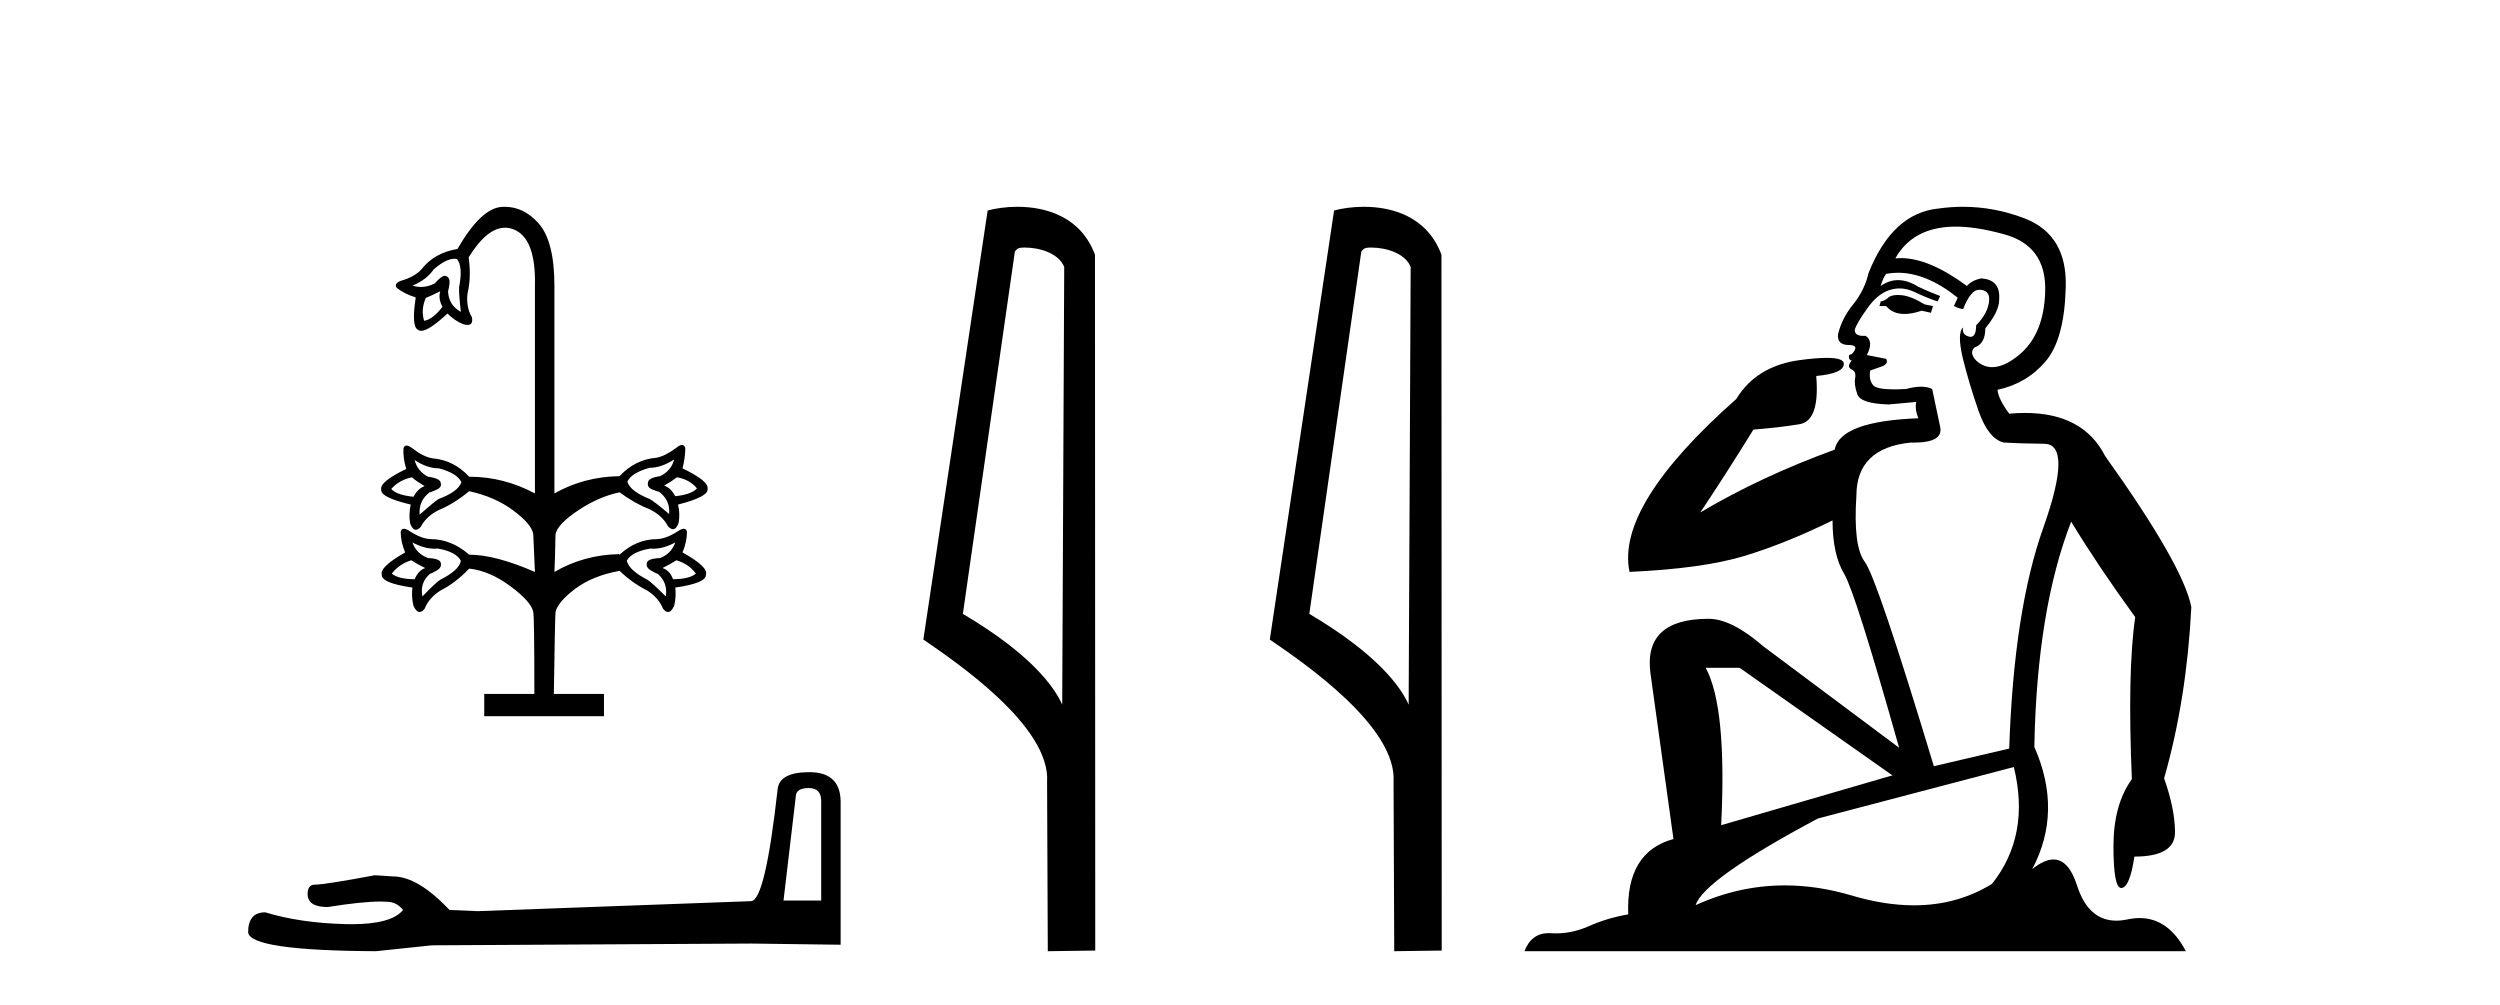
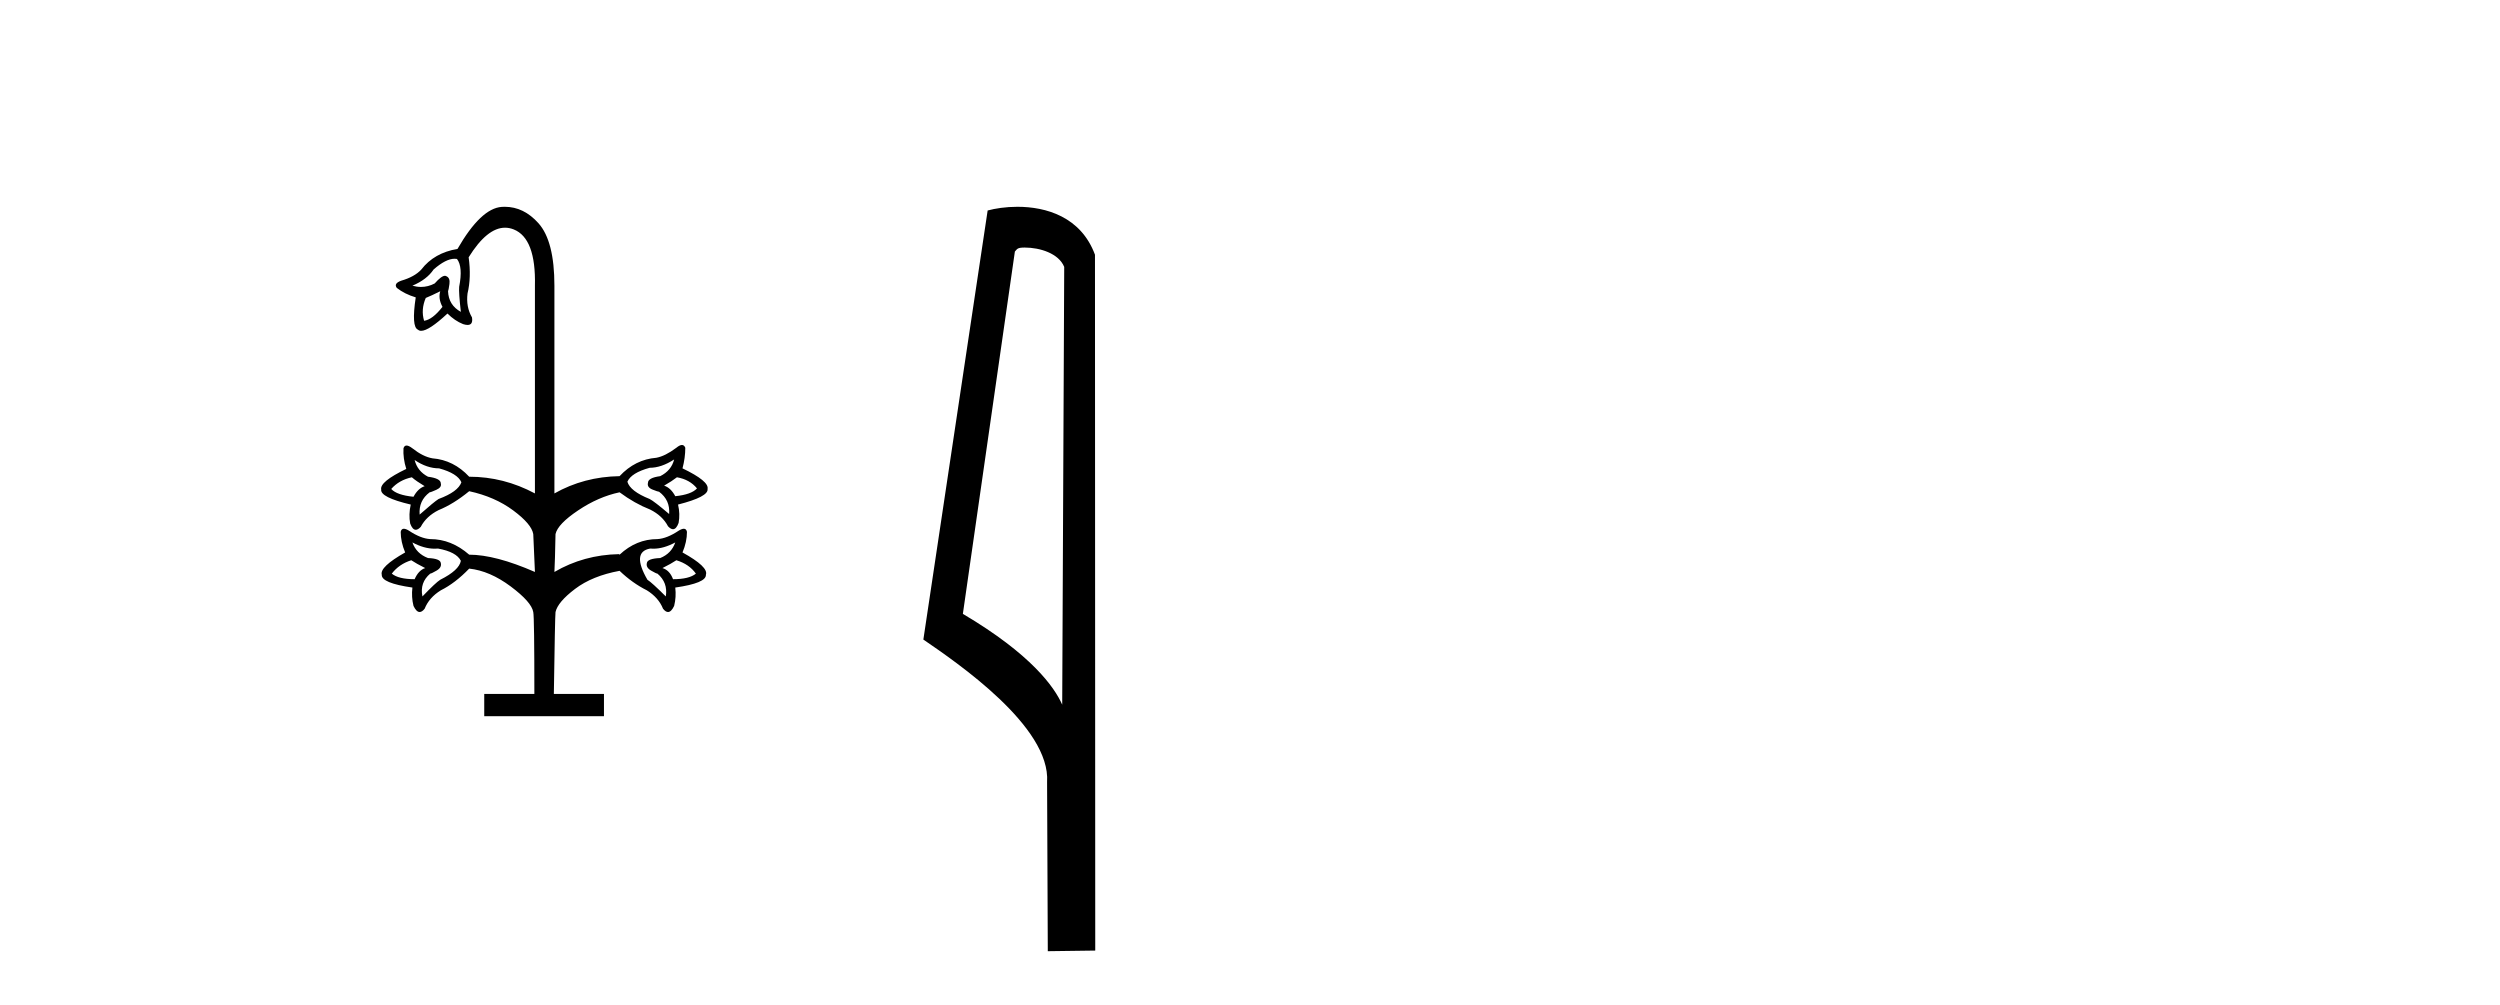
<svg xmlns="http://www.w3.org/2000/svg" width="102.0" height="41.0">
-   <path d="M 18.548 10.557 Q 18.597 10.557 18.644 10.565 Q 18.894 10.884 18.734 11.702 Q 18.712 11.929 18.803 12.724 Q 18.303 12.451 18.28 11.883 Q 18.303 11.838 18.337 11.588 Q 18.371 11.338 18.212 11.27 Q 18.186 11.253 18.152 11.253 Q 18.011 11.253 17.735 11.565 Q 17.465 11.707 17.177 11.707 Q 17.005 11.707 16.826 11.656 Q 17.417 11.406 17.689 10.997 Q 18.189 10.557 18.548 10.557 ZM 17.962 11.883 Q 17.871 12.179 18.053 12.52 Q 17.644 13.042 17.303 13.088 Q 17.167 12.633 17.371 12.156 Q 17.598 12.065 17.962 11.883 ZM 27.619 19.473 Q 28.142 19.564 28.437 19.927 Q 28.21 20.177 27.551 20.245 Q 27.369 19.904 27.096 19.814 Q 27.414 19.632 27.619 19.473 ZM 16.803 19.473 Q 16.985 19.632 17.326 19.836 Q 17.053 19.927 16.871 20.268 Q 16.19 20.2 15.962 19.95 Q 16.28 19.586 16.803 19.473 ZM 27.505 18.746 Q 27.392 19.2 26.937 19.427 Q 26.437 19.495 26.437 19.7 Q 26.392 19.882 26.619 19.973 Q 26.846 20.064 26.892 20.064 Q 27.346 20.404 27.301 20.972 Q 26.687 20.45 26.506 20.359 Q 25.71 20.041 25.597 19.655 Q 25.756 19.291 26.506 19.086 Q 26.983 19.086 27.505 18.746 ZM 16.917 18.768 Q 17.417 19.109 17.916 19.109 Q 18.666 19.314 18.825 19.677 Q 18.689 20.064 17.894 20.359 Q 17.712 20.473 17.121 20.995 Q 17.076 20.427 17.53 20.086 Q 17.576 20.086 17.803 19.984 Q 18.03 19.882 17.985 19.723 Q 17.985 19.518 17.462 19.45 Q 17.03 19.223 16.917 18.768 ZM 25.256 22.608 L 25.256 22.609 L 25.256 22.609 Q 25.267 22.609 25.279 22.608 ZM 16.78 22.858 Q 16.985 22.995 17.348 23.177 Q 17.076 23.267 16.917 23.631 Q 16.258 23.631 15.985 23.404 Q 16.28 23.017 16.78 22.858 ZM 27.596 22.858 Q 28.119 23.017 28.392 23.404 Q 28.119 23.631 27.46 23.631 Q 27.324 23.267 27.028 23.177 Q 27.392 22.995 27.596 22.858 ZM 16.826 22.131 Q 17.298 22.387 17.737 22.387 Q 17.804 22.387 17.871 22.381 Q 18.621 22.518 18.803 22.881 Q 18.734 23.267 17.962 23.654 Q 17.78 23.767 17.235 24.335 Q 17.121 23.767 17.553 23.404 Q 17.598 23.404 17.814 23.279 Q 18.03 23.154 17.985 22.972 Q 17.962 22.79 17.462 22.768 Q 16.985 22.586 16.826 22.131 ZM 27.551 22.131 Q 27.392 22.586 26.937 22.768 Q 26.415 22.79 26.392 22.972 Q 26.347 23.154 26.562 23.279 Q 26.778 23.404 26.824 23.404 Q 27.255 23.767 27.165 24.335 Q 26.596 23.767 26.415 23.654 Q 25.665 23.267 25.574 22.881 Q 25.756 22.518 26.528 22.381 Q 26.592 22.387 26.657 22.387 Q 27.078 22.387 27.551 22.131 ZM 20.595 8.437 Q 20.534 8.437 20.473 8.441 Q 19.621 8.498 18.666 10.156 Q 17.712 10.316 17.189 10.997 Q 16.917 11.293 16.371 11.452 Q 16.053 11.565 16.19 11.747 Q 16.508 11.997 16.962 12.133 Q 16.78 13.338 17.053 13.451 Q 17.104 13.498 17.184 13.498 Q 17.498 13.498 18.257 12.792 Q 18.553 13.088 18.894 13.224 Q 19.001 13.258 19.078 13.258 Q 19.308 13.258 19.257 12.951 Q 19.007 12.52 19.075 11.974 Q 19.234 11.315 19.121 10.497 Q 19.871 9.29 20.606 9.29 Q 20.784 9.29 20.961 9.361 Q 21.87 9.725 21.825 11.656 L 21.825 20.132 Q 20.552 19.45 19.143 19.45 Q 18.507 18.768 17.644 18.7 Q 17.258 18.632 16.826 18.291 Q 16.678 18.178 16.587 18.178 Q 16.496 18.178 16.462 18.291 Q 16.439 18.7 16.576 19.132 Q 15.485 19.655 15.553 19.973 Q 15.508 20.291 16.758 20.586 Q 16.667 20.995 16.735 21.359 Q 16.829 21.615 16.964 21.615 Q 17.056 21.615 17.167 21.495 Q 17.394 21.063 17.894 20.813 Q 18.507 20.563 19.143 20.041 Q 20.189 20.268 20.939 20.825 Q 21.688 21.381 21.757 21.79 Q 21.802 22.904 21.825 23.336 Q 20.211 22.631 19.143 22.631 Q 18.416 21.995 17.553 21.995 Q 17.167 21.972 16.689 21.654 Q 16.558 21.573 16.476 21.573 Q 16.374 21.573 16.349 21.7 Q 16.349 22.109 16.53 22.54 Q 15.485 23.131 15.576 23.449 Q 15.553 23.79 16.826 23.972 Q 16.78 24.358 16.871 24.722 Q 16.989 24.97 17.122 24.97 Q 17.22 24.97 17.326 24.835 Q 17.507 24.381 17.985 24.085 Q 18.575 23.79 19.143 23.199 Q 19.984 23.29 20.836 23.926 Q 21.688 24.563 21.757 24.972 Q 21.802 25.176 21.802 28.312 L 19.757 28.312 L 19.757 29.221 L 24.642 29.221 L 24.642 28.312 L 22.597 28.312 Q 22.643 25.176 22.665 24.972 Q 22.756 24.563 23.461 24.029 Q 24.165 23.495 25.279 23.29 Q 25.801 23.79 26.392 24.085 Q 26.869 24.381 27.051 24.835 Q 27.157 24.97 27.255 24.97 Q 27.388 24.97 27.505 24.722 Q 27.596 24.358 27.551 23.972 Q 28.823 23.79 28.801 23.449 Q 28.914 23.131 27.846 22.54 Q 28.028 22.109 28.028 21.7 Q 28.003 21.573 27.9 21.573 Q 27.818 21.573 27.687 21.654 Q 27.21 21.972 26.824 21.995 Q 25.96 21.995 25.279 22.631 L 25.256 22.609 L 25.256 22.609 L 25.256 22.609 Q 25.256 22.609 25.256 22.609 Q 23.815 22.637 22.62 23.336 Q 22.643 22.927 22.665 21.79 Q 22.756 21.381 23.586 20.825 Q 24.415 20.268 25.279 20.086 Q 25.892 20.541 26.528 20.791 Q 27.028 21.041 27.255 21.472 Q 27.366 21.592 27.458 21.592 Q 27.593 21.592 27.687 21.336 Q 27.755 20.972 27.664 20.586 Q 28.914 20.268 28.869 19.95 Q 28.937 19.632 27.846 19.109 Q 27.96 18.677 27.96 18.268 Q 27.914 18.155 27.824 18.155 Q 27.733 18.155 27.596 18.268 Q 27.142 18.609 26.778 18.677 Q 25.915 18.746 25.279 19.427 Q 23.824 19.45 22.62 20.132 L 22.62 11.656 Q 22.62 9.838 21.972 9.111 Q 21.372 8.437 20.595 8.437 Z" style="fill:#000000;stroke:none" />
-   <path d="M 33 32.153 Q 33.505 32.153 33.505 32.682 L 33.505 36.743 L 31.967 36.743 L 32.472 32.466 Q 32.496 32.153 33 32.153 ZM 33.024 31.504 Q 31.799 31.504 31.727 32.201 Q 31.222 36.743 30.645 36.767 L 19.496 37.175 L 18.342 37.127 Q 17.045 35.758 16.035 35.758 Q 15.675 35.734 15.291 35.71 Q 13.248 36.094 12.84 36.094 Q 12.551 36.094 12.551 36.478 Q 12.551 37.007 13.368 37.007 Q 14.771 36.783 15.52 36.783 Q 15.657 36.783 15.771 36.791 Q 16.18 36.791 16.444 37.127 Q 15.975 37.707 14.347 37.707 Q 14.221 37.707 14.089 37.704 Q 12.239 37.656 10.821 37.223 Q 10.124 37.223 10.124 38.04 Q 10.196 38.785 15.339 38.809 L 17.621 38.569 L 30.645 38.497 L 34.298 38.545 L 34.298 32.682 Q 34.274 31.504 33.024 31.504 Z" style="fill:#000000;stroke:none" />
+   <path d="M 18.548 10.557 Q 18.597 10.557 18.644 10.565 Q 18.894 10.884 18.734 11.702 Q 18.712 11.929 18.803 12.724 Q 18.303 12.451 18.28 11.883 Q 18.303 11.838 18.337 11.588 Q 18.371 11.338 18.212 11.27 Q 18.186 11.253 18.152 11.253 Q 18.011 11.253 17.735 11.565 Q 17.465 11.707 17.177 11.707 Q 17.005 11.707 16.826 11.656 Q 17.417 11.406 17.689 10.997 Q 18.189 10.557 18.548 10.557 ZM 17.962 11.883 Q 17.871 12.179 18.053 12.52 Q 17.644 13.042 17.303 13.088 Q 17.167 12.633 17.371 12.156 Q 17.598 12.065 17.962 11.883 ZM 27.619 19.473 Q 28.142 19.564 28.437 19.927 Q 28.21 20.177 27.551 20.245 Q 27.369 19.904 27.096 19.814 Q 27.414 19.632 27.619 19.473 ZM 16.803 19.473 Q 16.985 19.632 17.326 19.836 Q 17.053 19.927 16.871 20.268 Q 16.19 20.2 15.962 19.95 Q 16.28 19.586 16.803 19.473 ZM 27.505 18.746 Q 27.392 19.2 26.937 19.427 Q 26.437 19.495 26.437 19.7 Q 26.392 19.882 26.619 19.973 Q 26.846 20.064 26.892 20.064 Q 27.346 20.404 27.301 20.972 Q 26.687 20.45 26.506 20.359 Q 25.71 20.041 25.597 19.655 Q 25.756 19.291 26.506 19.086 Q 26.983 19.086 27.505 18.746 ZM 16.917 18.768 Q 17.417 19.109 17.916 19.109 Q 18.666 19.314 18.825 19.677 Q 18.689 20.064 17.894 20.359 Q 17.712 20.473 17.121 20.995 Q 17.076 20.427 17.53 20.086 Q 17.576 20.086 17.803 19.984 Q 18.03 19.882 17.985 19.723 Q 17.985 19.518 17.462 19.45 Q 17.03 19.223 16.917 18.768 ZM 25.256 22.608 L 25.256 22.609 L 25.256 22.609 Q 25.267 22.609 25.279 22.608 ZM 16.78 22.858 Q 16.985 22.995 17.348 23.177 Q 17.076 23.267 16.917 23.631 Q 16.258 23.631 15.985 23.404 Q 16.28 23.017 16.78 22.858 ZM 27.596 22.858 Q 28.119 23.017 28.392 23.404 Q 28.119 23.631 27.46 23.631 Q 27.324 23.267 27.028 23.177 Q 27.392 22.995 27.596 22.858 ZM 16.826 22.131 Q 17.298 22.387 17.737 22.387 Q 17.804 22.387 17.871 22.381 Q 18.621 22.518 18.803 22.881 Q 18.734 23.267 17.962 23.654 Q 17.78 23.767 17.235 24.335 Q 17.121 23.767 17.553 23.404 Q 17.598 23.404 17.814 23.279 Q 18.03 23.154 17.985 22.972 Q 17.962 22.79 17.462 22.768 Q 16.985 22.586 16.826 22.131 ZM 27.551 22.131 Q 27.392 22.586 26.937 22.768 Q 26.415 22.79 26.392 22.972 Q 26.347 23.154 26.562 23.279 Q 26.778 23.404 26.824 23.404 Q 27.255 23.767 27.165 24.335 Q 26.596 23.767 26.415 23.654 Q 25.756 22.518 26.528 22.381 Q 26.592 22.387 26.657 22.387 Q 27.078 22.387 27.551 22.131 ZM 20.595 8.437 Q 20.534 8.437 20.473 8.441 Q 19.621 8.498 18.666 10.156 Q 17.712 10.316 17.189 10.997 Q 16.917 11.293 16.371 11.452 Q 16.053 11.565 16.19 11.747 Q 16.508 11.997 16.962 12.133 Q 16.78 13.338 17.053 13.451 Q 17.104 13.498 17.184 13.498 Q 17.498 13.498 18.257 12.792 Q 18.553 13.088 18.894 13.224 Q 19.001 13.258 19.078 13.258 Q 19.308 13.258 19.257 12.951 Q 19.007 12.52 19.075 11.974 Q 19.234 11.315 19.121 10.497 Q 19.871 9.29 20.606 9.29 Q 20.784 9.29 20.961 9.361 Q 21.87 9.725 21.825 11.656 L 21.825 20.132 Q 20.552 19.45 19.143 19.45 Q 18.507 18.768 17.644 18.7 Q 17.258 18.632 16.826 18.291 Q 16.678 18.178 16.587 18.178 Q 16.496 18.178 16.462 18.291 Q 16.439 18.7 16.576 19.132 Q 15.485 19.655 15.553 19.973 Q 15.508 20.291 16.758 20.586 Q 16.667 20.995 16.735 21.359 Q 16.829 21.615 16.964 21.615 Q 17.056 21.615 17.167 21.495 Q 17.394 21.063 17.894 20.813 Q 18.507 20.563 19.143 20.041 Q 20.189 20.268 20.939 20.825 Q 21.688 21.381 21.757 21.79 Q 21.802 22.904 21.825 23.336 Q 20.211 22.631 19.143 22.631 Q 18.416 21.995 17.553 21.995 Q 17.167 21.972 16.689 21.654 Q 16.558 21.573 16.476 21.573 Q 16.374 21.573 16.349 21.7 Q 16.349 22.109 16.53 22.54 Q 15.485 23.131 15.576 23.449 Q 15.553 23.79 16.826 23.972 Q 16.78 24.358 16.871 24.722 Q 16.989 24.97 17.122 24.97 Q 17.22 24.97 17.326 24.835 Q 17.507 24.381 17.985 24.085 Q 18.575 23.79 19.143 23.199 Q 19.984 23.29 20.836 23.926 Q 21.688 24.563 21.757 24.972 Q 21.802 25.176 21.802 28.312 L 19.757 28.312 L 19.757 29.221 L 24.642 29.221 L 24.642 28.312 L 22.597 28.312 Q 22.643 25.176 22.665 24.972 Q 22.756 24.563 23.461 24.029 Q 24.165 23.495 25.279 23.29 Q 25.801 23.79 26.392 24.085 Q 26.869 24.381 27.051 24.835 Q 27.157 24.97 27.255 24.97 Q 27.388 24.97 27.505 24.722 Q 27.596 24.358 27.551 23.972 Q 28.823 23.79 28.801 23.449 Q 28.914 23.131 27.846 22.54 Q 28.028 22.109 28.028 21.7 Q 28.003 21.573 27.9 21.573 Q 27.818 21.573 27.687 21.654 Q 27.21 21.972 26.824 21.995 Q 25.96 21.995 25.279 22.631 L 25.256 22.609 L 25.256 22.609 L 25.256 22.609 Q 25.256 22.609 25.256 22.609 Q 23.815 22.637 22.62 23.336 Q 22.643 22.927 22.665 21.79 Q 22.756 21.381 23.586 20.825 Q 24.415 20.268 25.279 20.086 Q 25.892 20.541 26.528 20.791 Q 27.028 21.041 27.255 21.472 Q 27.366 21.592 27.458 21.592 Q 27.593 21.592 27.687 21.336 Q 27.755 20.972 27.664 20.586 Q 28.914 20.268 28.869 19.95 Q 28.937 19.632 27.846 19.109 Q 27.96 18.677 27.96 18.268 Q 27.914 18.155 27.824 18.155 Q 27.733 18.155 27.596 18.268 Q 27.142 18.609 26.778 18.677 Q 25.915 18.746 25.279 19.427 Q 23.824 19.45 22.62 20.132 L 22.62 11.656 Q 22.62 9.838 21.972 9.111 Q 21.372 8.437 20.595 8.437 Z" style="fill:#000000;stroke:none" />
  <path d="M 41.808 10.1 C 42.432 10.1 43.197 10.34 43.42 10.89 L 43.338 28.751 L 43.338 28.751 C 43.021 28.034 42.08 26.699 39.285 25.046 L 41.407 10.263 C 41.506 10.157 41.504 10.1 41.808 10.1 ZM 43.338 28.751 L 43.338 28.751 C 43.338 28.751 43.338 28.751 43.338 28.751 L 43.338 28.751 L 43.338 28.751 ZM 41.511 8.437 C 41.033 8.437 40.601 8.505 40.296 8.588 L 37.673 26.094 C 39.06 27.044 42.873 29.648 42.721 31.91 L 42.75 38.809 L 44.686 38.783 L 44.675 10.393 C 44.099 8.837 42.668 8.437 41.511 8.437 Z" style="fill:#000000;stroke:none" />
-   <path d="M 55.943 10.1 C 56.568 10.1 57.332 10.34 57.555 10.89 L 57.473 28.751 L 57.473 28.751 C 57.156 28.034 56.215 26.699 53.42 25.046 L 55.542 10.263 C 55.642 10.157 55.639 10.1 55.943 10.1 ZM 57.473 28.751 L 57.473 28.751 C 57.473 28.751 57.473 28.751 57.473 28.751 L 57.473 28.751 L 57.473 28.751 ZM 55.646 8.437 C 55.168 8.437 54.736 8.505 54.431 8.588 L 51.808 26.094 C 53.195 27.044 57.009 29.648 56.857 31.91 L 56.885 38.809 L 58.822 38.783 L 58.811 10.393 C 58.235 8.837 56.804 8.437 55.646 8.437 Z" style="fill:#000000;stroke:none" />
-   <path d="M 77.43 12.036 Q 77.176 12.036 77.057 12.129 Q 76.92 12.266 76.732 12.3 L 76.681 12.488 L 76.954 12.488 Q 77.224 12.81 77.702 12.81 Q 78.011 12.81 78.406 12.676 L 78.782 12.761 L 78.867 12.488 L 78.525 12.419 Q 77.962 12.078 77.586 12.044 Q 77.503 12.036 77.43 12.036 ZM 79.789 9.246 Q 80.628 9.246 81.737 9.55 Q 83.479 10.011 83.445 11.839 Q 83.411 13.649 82.352 14.503 Q 81.758 14.98 81.281 14.98 Q 80.92 14.98 80.626 14.708 Q 80.336 14.401 80.558 14.179 Q 81.002 14.025 81.002 13.393 Q 81.566 12.71 81.566 12.232 Q 81.634 11.395 80.814 11.36 Q 80.439 11.446 80.251 11.668 Q 78.708 10.53 77.549 10.53 Q 77.437 10.53 77.33 10.541 L 77.33 10.541 Q 77.859 9.601 78.918 9.345 Q 79.31 9.246 79.789 9.246 ZM 77.436 11.128 Q 78.603 11.128 79.875 12.146 L 79.721 12.488 Q 79.96 12.607 80.097 12.607 Q 80.404 11.822 80.746 11.822 Q 81.19 11.822 81.156 12.266 Q 81.122 12.761 80.626 13.274 Q 80.626 13.743 80.399 13.743 Q 80.369 13.743 80.336 13.735 Q 80.029 13.649 80.097 13.359 L 80.097 13.359 Q 79.841 13.581 80.08 14.606 Q 80.336 15.648 80.729 16.775 Q 81.122 17.902 81.754 18.056 Q 82.249 18.09 83.411 18.107 Q 84.572 18.124 83.376 21.506 Q 82.164 24.888 81.976 30.542 L 78.901 31.26 Q 76.578 23.573 76.083 22.924 Q 75.605 22.292 75.741 20.225 Q 75.741 18.278 77.962 18.056 Q 78.026 18.058 78.087 18.058 Q 79.304 18.058 79.157 17.407 Q 79.021 16.741 78.833 15.87 Q 78.645 15.776 78.38 15.776 Q 78.116 15.776 77.774 15.87 Q 77.501 15.886 77.281 15.886 Q 76.568 15.886 76.425 15.716 Q 76.237 15.494 76.305 15.118 L 76.834 14.93 Q 77.057 14.811 76.954 14.64 L 76.168 14.486 Q 76.459 13.923 76.117 13.701 Q 76.068 13.704 76.024 13.704 Q 75.673 13.704 75.673 13.461 Q 75.741 13.205 76.168 12.607 Q 76.578 12.01 77.074 11.839 Q 77.287 11.768 77.501 11.768 Q 77.8 11.768 78.098 11.907 Q 78.594 12.146 79.055 12.3 L 79.157 12.078 Q 78.748 11.924 78.269 11.702 Q 77.837 11.429 77.441 11.429 Q 77.07 11.429 76.732 11.668 Q 76.834 11.326 76.954 11.173 Q 77.193 11.128 77.436 11.128 ZM 70.976 27.246 L 77.21 31.635 L 70.224 33.668 Q 70.463 28.851 69.592 27.246 ZM 82.164 31.294 Q 82.847 34.078 81.276 36.059 Q 79.858 36.937 78.092 36.937 Q 76.902 36.937 75.553 36.538 Q 74.164 36.124 72.824 36.124 Q 70.954 36.124 69.182 36.93 Q 69.524 35.871 74.17 33.395 L 82.164 31.294 ZM 80.088 8.437 Q 79.592 8.437 79.089 8.508 Q 77.21 8.696 76.237 11.138 Q 76.083 11.822 75.622 12.402 Q 75.143 12.983 74.99 13.649 Q 74.956 14.076 75.434 14.076 Q 75.895 14.076 75.553 14.452 Q 75.417 14.452 75.434 14.572 Q 75.451 14.708 75.553 14.708 Q 75.331 14.965 75.536 15.067 Q 75.741 15.152 75.69 15.426 Q 75.639 15.682 75.775 16.075 Q 75.895 16.468 77.057 16.502 L 78.184 16.399 L 78.184 16.399 Q 78.116 16.69 78.269 17.065 Q 75.075 17.185 74.853 18.347 Q 71.847 19.44 69.37 20.909 Q 70.412 19.354 71.539 17.527 Q 72.633 17.441 73.435 17.305 Q 74.255 17.151 74.102 15.34 Q 75.229 15.238 75.229 14.845 Q 75.229 14.601 74.536 14.601 Q 74.114 14.601 73.435 14.691 Q 71.659 14.93 70.839 16.28 Q 65.92 20.635 66.484 23.334 Q 69.473 23.197 71.164 22.685 Q 72.855 22.173 74.768 21.233 Q 74.768 22.634 75.246 23.42 Q 75.707 24.205 77.484 30.508 L 71.949 26.374 Q 70.651 25.247 69.712 25.247 Q 67.047 25.247 67.338 27.468 L 68.277 34.232 Q 66.33 34.761 66.432 37.306 Q 65.544 37.46 64.793 37.802 Q 64.143 38.082 63.482 38.082 Q 63.377 38.082 63.272 38.075 Q 63.225 38.072 63.18 38.072 Q 62.485 38.072 62.196 38.809 L 89.184 38.809 Q 88.472 37.457 87.298 37.457 Q 87.063 37.457 86.81 37.511 Q 86.567 37.563 86.349 37.563 Q 85.202 37.563 84.743 36.128 Q 84.403 35.067 83.781 35.067 Q 83.401 35.067 82.915 35.461 Q 84.162 33.104 83.001 30.474 Q 83.103 24.888 84.504 21.284 Q 85.614 23.112 87.117 25.179 Q 86.793 27.399 86.98 31.789 Q 86.229 32.831 86.229 34.522 Q 86.229 36.23 86.547 36.23 Q 86.55 36.23 86.553 36.23 Q 86.895 36.213 87.083 34.949 Q 88.74 34.949 88.74 33.958 Q 88.74 33.019 88.296 31.755 Q 89.218 28.527 89.406 24.769 Q 89.081 23.078 85.887 18.603 Q 84.995 16.848 82.616 16.848 Q 82.308 16.848 81.976 16.878 Q 81.532 16.28 81.498 15.904 Q 82.693 15.648 83.462 14.742 Q 84.23 13.837 84.282 11.719 Q 84.35 9.601 82.625 8.918 Q 81.379 8.437 80.088 8.437 Z" style="fill:#000000;stroke:none" />
</svg>